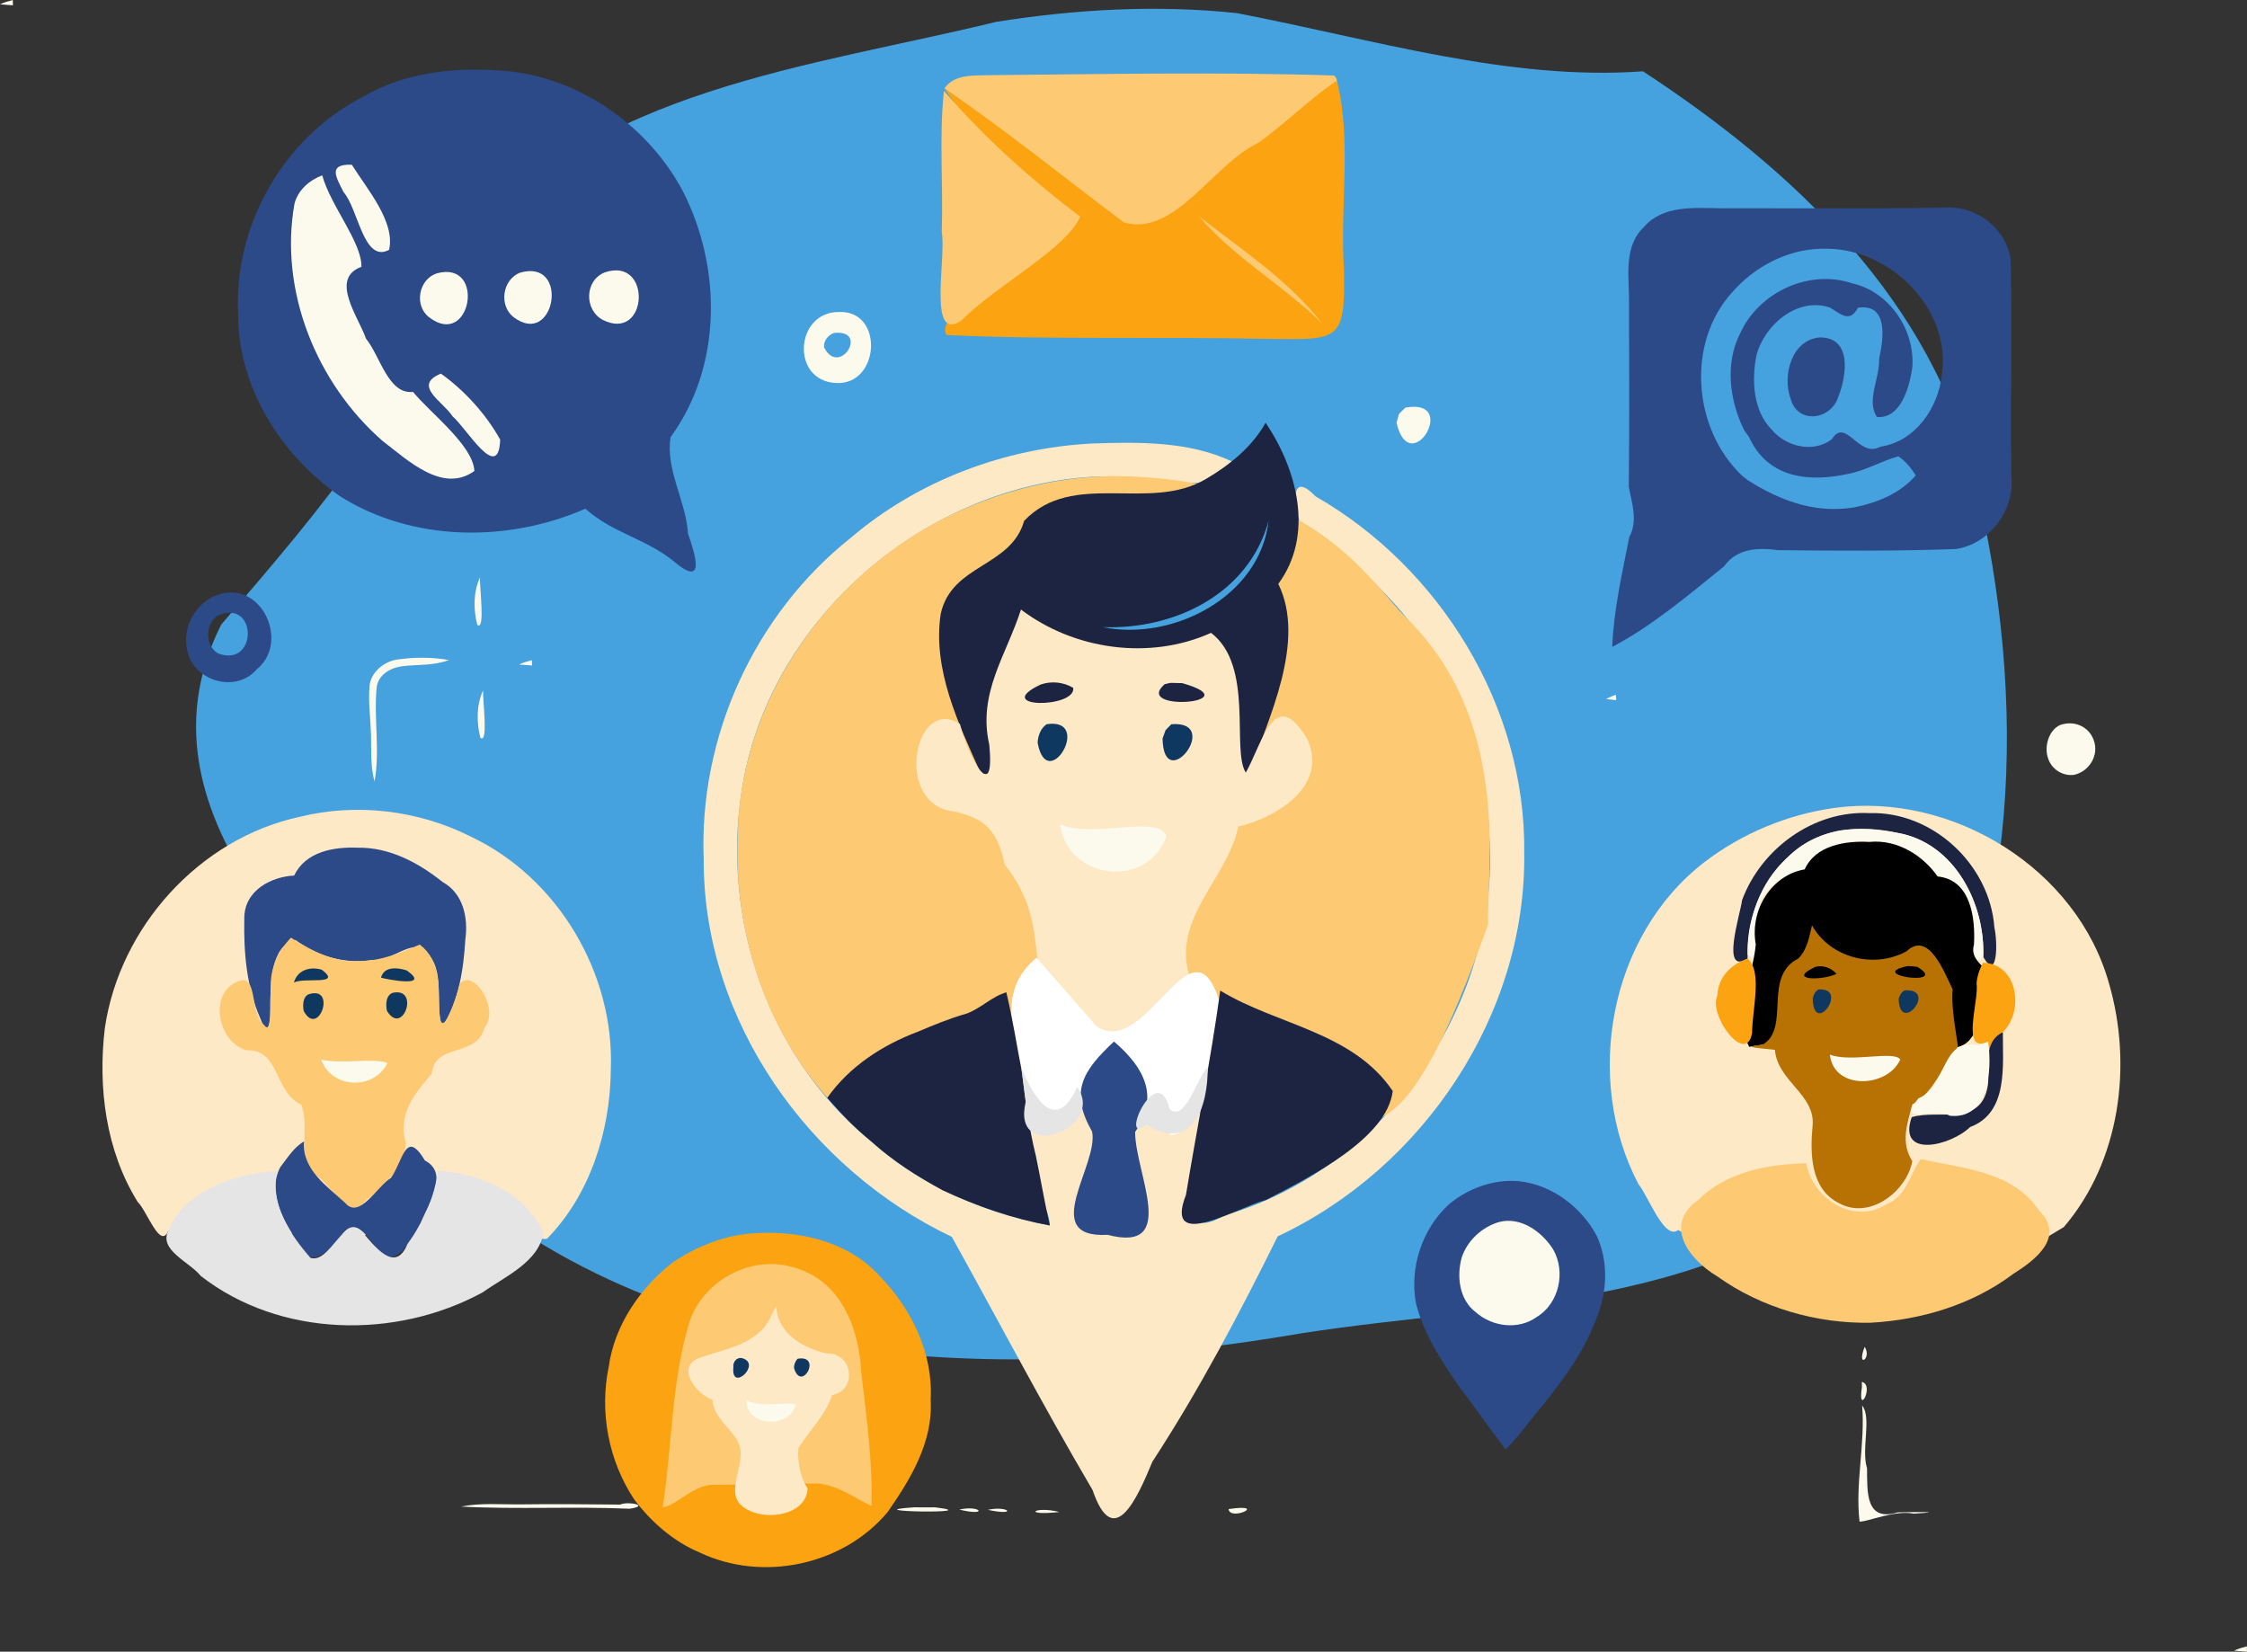
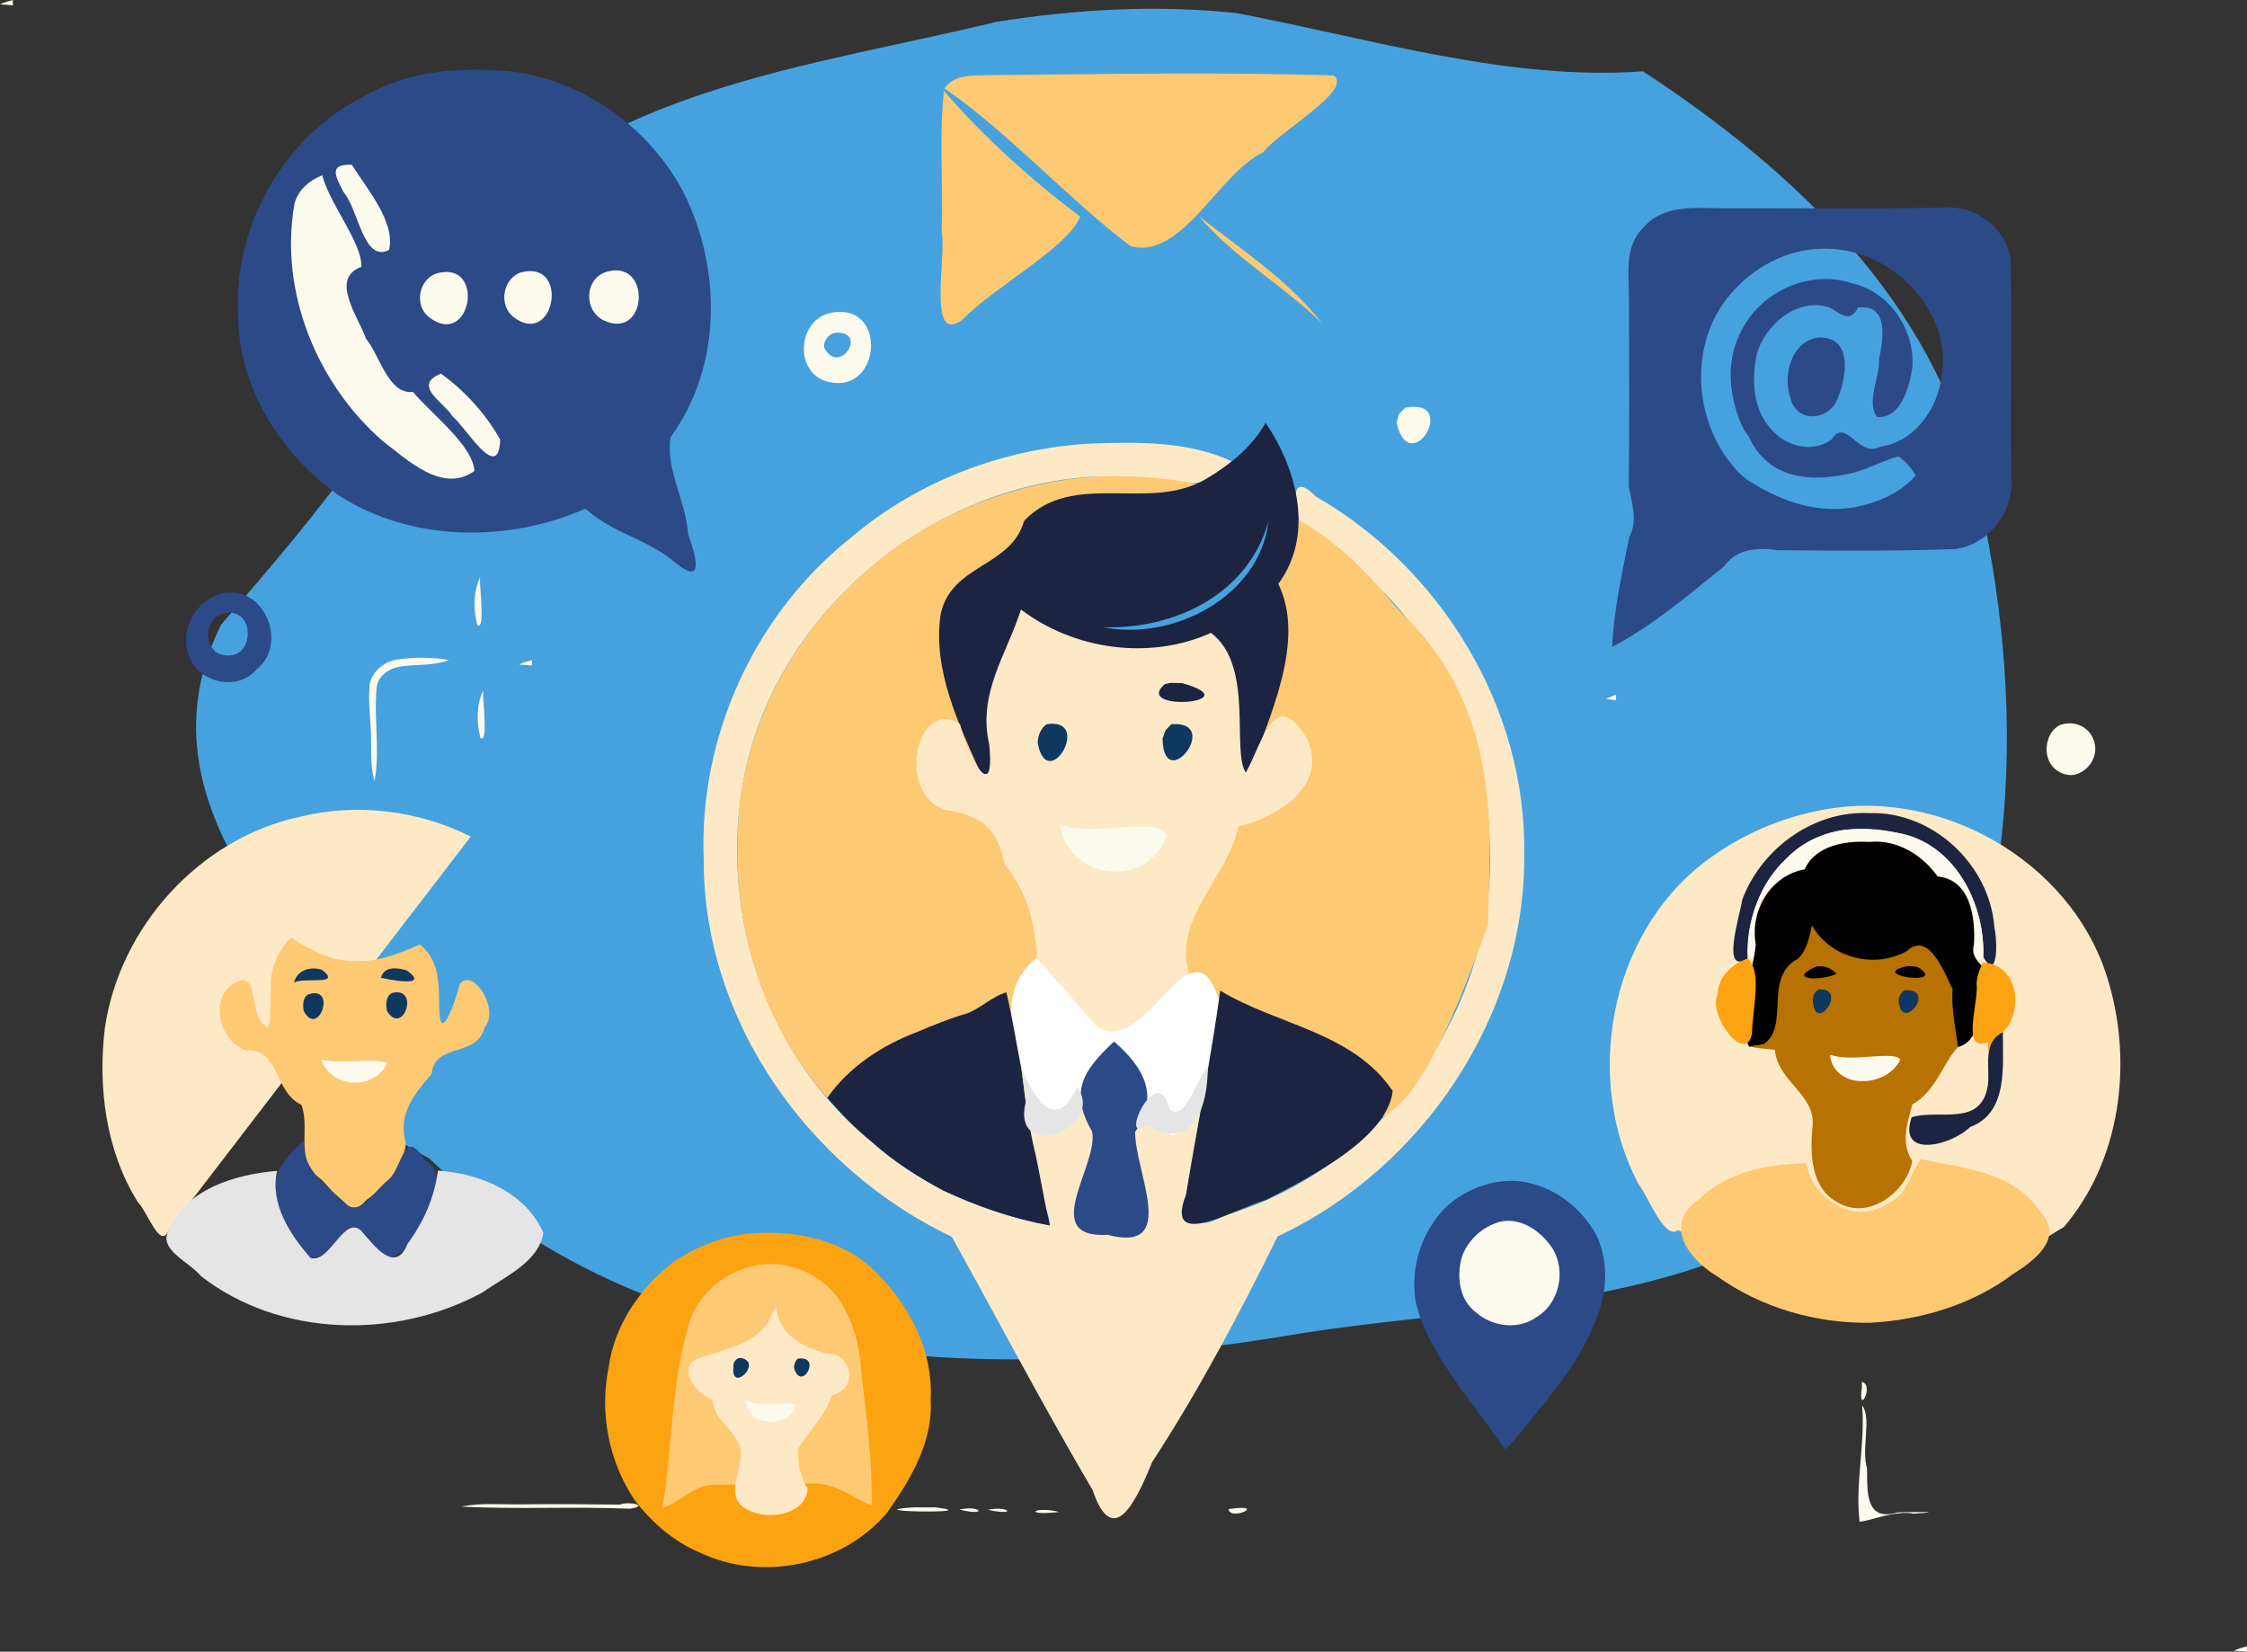
<svg xmlns="http://www.w3.org/2000/svg" xmlns:ns1="http://sodipodi.sourceforge.net/DTD/sodipodi-0.dtd" xmlns:ns2="http://www.inkscape.org/namespaces/inkscape" version="1.1" viewBox="0 0 865.014 635.834" width="865.014pt" height="635.834pt" id="svg189" ns1:docname="formularz-kontaktowy2.svg" ns2:version="1.3.2 (091e20e, 2023-11-25)">
  <rect x="0" y="0" width="865.014" height="635.834" fill="#333333" stroke="none" />
  <defs id="defs189" />
  <ns1:namedview id="namedview189" pagecolor="#ffffff" bordercolor="#666666" borderopacity="1.0" ns2:showpageshadow="2" ns2:pageopacity="0.0" ns2:pagecheckerboard="0" ns2:deskcolor="#d1d1d1" ns2:document-units="pt" showguides="true" ns2:zoom="0.845898" ns2:cx="586.9502" ns2:cy="409.03277" ns2:window-width="2224" ns2:window-height="919" ns2:window-x="0" ns2:window-y="25" ns2:window-maximized="0" ns2:current-layer="svg189" />
  <g id="g2" transform="matrix(0.721,0,0,0.724,62.172,-5.142)">
    <path d="M 574.124,14.071 C 647.669,28.156 719.426,50.18 790.988,45.015 871.136,97.257 946.463,167.278 968.789,264.269 995.718,377.182 994.32,507.793 929.784,607.927 854.387,703.659 718.544,698.922 608.769,716.019 450.695,743.109 266.48,739.49 142.788,622.932 73.246,586.998 99.655,544.364 129.497,578.938 74.591,513.272 -15.743,434.057 31.856,339.239 85.385,277.18 137.598,217.307 161.956,137.559 230.288,54.13 347.313,42.732 445.517,18.747 487.974,12.028 531.298,9.567 574.124,14.071 Z" fill="#faf9e9" style="fill:#46a2de;fill-opacity:1;stroke-width:3.092" id="path1" />
  </g>
  <path d="m 420.549,170.73 c 17.947,-0.602 37.001,-0.884 53.59,6.86 -14.618,15.354 -14.235,4.5 -54.33,5.979 -65.142,4.241 -124.758,56.153 -134.349,121.286 -7.552,48.814 10.049,101.264 48.341,133.161 19.43,18.008 44.512,28.861 70.348,33.744 -0.273,-10.737 -17.513,-32.249 -11.258,-38.103 8.661,4.811 33.185,-19.312 31.701,1.221 1.658,13.487 -19.894,45.005 4.222,39.57 31.278,8.05 -12.517,-42.759 8.65,-43.433 8.636,6.877 40.335,-16.51 33.984,-0.97 -2.599,14.712 -23.113,51.013 -0.151,37.882 61.959,-18.011 106.442,-81.62 102.041,-146.004 -1.025,-47.901 -29.721,-94.007 -71.165,-117.546 -3.636,-4.506 -7.105,-25.24 4.183,-13.343 48.196,27.599 81.091,81.204 80.415,137.203 0.856,62.393 -38.937,121.51 -94.921,147.715 -14.628,29.553 -30.123,59.023 -48.23,86.75 -5.882,14.223 -14.95,34.593 -23.026,10.899 -18.859,-32.033 -36.16,-65.024 -54.181,-97.471 -54.943,-26.116 -95.711,-83.231 -95.507,-145.08 -1.974,-47.339 19.515,-94.588 56.675,-124.062 25.785,-21.985 59.218,-34.566 92.97,-36.256 z" fill="#fcfaec" id="path22" style="fill:#fee9c7;fill-opacity:1" ns1:nodetypes="ccccccccccccccccccccccc" />
  <path id="path23" style="fill:#fdc972;fill-opacity:1" d="m 541.353,237.813 c -14.032,-13.797 -36.094,-53.975 -112.763,-54.524 -22.568,0.168 -45.13,6.189 -65.254,16.27 -45.308,23.012 -78.626,70.745 -79.345,122.244 -1.524,36.331 10.203,73.435 34.488,100.806 l 209.216,8.837 c 16.008,-2.509 30.5,-34.518 45.167,-75.556 -0.384,-23.594 8.694,-78.547 -31.509,-118.078 z" ns1:nodetypes="sccccccs" />
  <path d="m 706.639,310.96 c 45.061,-5.943 92.894,23.35 105.254,67.634 9.144,31.494 4.291,68.407 -17.384,93.769 -79.398,47.413 -62.181,46.501 -148.48,1.156 -5.305,4.072 -11.36,-12.792 -15.302,-17.731 -21.232,-40.39 -11.259,-95.621 25.338,-123.842 14.657,-11.228 32.283,-18.509 50.574,-20.987 z" fill="#fcfaec" id="path50" style="fill:#fee9c7;fill-opacity:1" ns1:nodetypes="ccccccc" />
  <path d="m 196.839,27.52 c 27.725,3.31 53.106,21.666 66.105,46.196 14.951,29.455 15.109,67.249 -4.775,94.554 -2.074,12.465 5.915,24.551 6.684,37.138 2.885,8.292 6.953,21.295 -5.706,10.489 -10.869,-8.684 -23.416,-10.747 -33.798,-20.068 C 195.48,208.957 158.537,208.653 130.598,190.846 108.053,174.982 91.538,148.986 91.688,120.837 89.883,86.722 109.291,52.748 139.783,37.234 c 17.101,-10.079 37.694,-11.63 57.056,-9.715 z" fill="#2279ad" id="path3" style="fill:#2c4988;fill-opacity:1" ns1:nodetypes="cccccccccc" />
  <path d="m 380.539,28.94 c 43.148,-0.394 89.871,-1.307 132.95,0.131 7.44,5.709 -21.265,21.688 -27.181,29.551 -17.109,8.042 -31.501,41.758 -51.162,36.089 -22.967,-17.236 -47.903,-44.573 -71.578,-60.681 3.879,-5.555 11.065,-4.891 16.97,-5.09 z" fill="#49b5c2" id="path4" style="fill:#fdc972;fill-opacity:1" ns1:nodetypes="cccccc" />
-   <path d="m 514.659,31.02 c 5.812,23.121 1.072,48.646 2.733,72.692 0.541,28.731 -2.103,26.959 -31.163,26.713 -38.74,-0.846 -83.235,0.405 -121.902,-1.465 -4.927,-9.277 27.803,-20.729 35.399,-31.408 10.038,-8.205 18.913,-13.469 1.901,-20.548 -14.176,-13.355 -27.534,-26.961 -38.058,-42.975 23.675,16.108 46.103,34.354 69.07,51.59 19.661,5.67 34.366,-22.405 51.475,-30.446 10.646,-7.47 19.756,-16.913 30.545,-24.154 z" fill="#2279ad" id="path5" style="fill:#fca311;fill-opacity:1" ns1:nodetypes="cccccccccc" />
  <path d="m 363.389,34.95 c 14.922,17.463 34.105,34.703 52.464,48.439 -5.281,12.372 -32.412,26.485 -45.558,39.846 -13.396,9.476 -5.913,-24.13 -7.761,-33.959 0.627,-18.081 -1.102,-36.359 0.855,-54.326 z" fill="#49b5c2" id="path6" style="fill:#fdc972;fill-opacity:1" ns1:nodetypes="ccccc" />
  <path id="path7" style="fill:#2c4988;fill-opacity:1" d="m 750.664,79.862 c -0.747,-0.009 -1.498,0.019 -2.249,0.086 -28.797,0.457 -57.609,0.188 -86.413,0.22 -9.975,-0.133 -21.797,-1.2 -29.086,7.15 -8.241,7.767 -5.606,19.659 -5.807,29.707 0.098,23.465 0.139,46.943 -0.076,70.399 1.212,6.522 3.575,13.008 0.158,19.39 -2.729,13.972 -5.968,27.954 -6.551,42.23 15.697,-8.279 29.291,-19.96 43.065,-31.033 4.904,-6.933 13.128,-7.292 20.76,-6.214 22.799,0.227 45.636,0.395 68.418,-0.438 13.178,-1.897 22.915,-15.225 21.398,-28.354 -0.377,-27.725 0.296,-55.482 -0.243,-83.196 -1.623,-11.283 -12.165,-19.81 -23.376,-19.948 z m -49.671,15.88 c 0.879,-0.023 1.761,-0.017 2.644,0.018 24.514,0.305 47.716,23.578 43.9,48.674 -1.479,12.767 -10.277,25.595 -23.692,27.533 -8.343,4.628 -13.262,-11.595 -18.647,-2.873 -7.04,5.399 -17.528,2.937 -23.036,-3.57 -7.306,-7.324 -7.884,-18.981 -6.021,-28.607 3.021,-11.806 15.787,-22.755 28.333,-18.505 4.375,2.64 7.633,5.915 10.768,0.053 11.909,-1.723 9.819,12.103 8.142,19.673 0.383,7.261 -5.061,16.127 -0.829,22.411 9.246,0.664 12.438,-11.437 13.586,-18.788 1.296,-14.487 -8.673,-29.496 -23.146,-32.694 -16.568,-5.581 -35.947,3.43 -43.085,19.252 -5.969,11.59 -4.085,25.996 1.54,37.323 l 1.869,2.596 c 8.697,19.221 29.455,15.986 37.735,14.276 6.89,-1.24 12.809,-4.85 19.689,-6.85 2.93,1.85 4.88,4.49 6.76,7.33 -6.01,6.97 -14.62,10.42 -23.43,12.28 -10.13,1.66 -23.365,0.976 -41.244,-10.411 l -2.195,-1.736 c -18.827,-17.848 -21.619,-50.799 -3.976,-70.419 8.553,-9.919 21.152,-16.624 34.337,-16.966 z m -0.702,34.178 c -10.579,1.056 -14.193,14.637 -11.019,23.382 2.551,10.158 15.653,8.576 18.453,-0.699 3.141,-7.868 5.454,-23.002 -7.434,-22.683 z" ns1:nodetypes="sccccccccccccscccccccccccccccccccccccsccccc" />
  <path d="m 135.429,63.4 c 5.911,9.461 16.784,21.912 14.375,32.77 -9.86,5.289 -11.85,-15.762 -17.532,-22.182 -2.808,-5.695 -6.289,-10.882 3.157,-10.588 z" fill="#fcfaec" id="path8" />
  <path d="m 124.039,67.5 c 3.252,11.777 15.284,25.795 15.101,35.198 -12.389,4.597 -1.142,19.24 1.758,27.682 5.453,6.62 8.516,21.534 18.101,20.497 6.742,8.223 23.15,20.583 23.622,30.44 -12.236,8.79 -25.67,-4.204 -35.296,-11.526 -25.439,-22.173 -39.925,-57.777 -33.97,-91.328 1.363,-5.311 5.719,-9.056 10.684,-10.964 z" fill="#fcfaec" id="path10" />
  <path d="m 461.559,83.27 c 16.359,12.798 34.521,24.632 47.39,41.21 -14.959,-14.603 -33.878,-25.306 -47.39,-41.21 z" fill="#49b5c2" id="path11" style="fill:#fdc972;fill-opacity:1" />
  <path d="m 168.099,105.24 c 19.176,-5.251 13.243,29.35 -2.942,16.87 -5.84,-4.556 -3.994,-14.548 2.942,-16.87 z" fill="#fcfaec" id="path13" />
  <path d="m 199.999,105.03 c 19.662,-5.91 13.711,29.4 -2.435,16.95 -5.541,-4.547 -4.129,-14.156 2.435,-16.95 z" fill="#fcfaec" id="path14" />
  <path d="m 232.879,104.84 c 18.182,-6.119 16.746,26.786 -0.646,18.411 -7.432,-3.794 -7.268,-15.365 0.646,-18.411 z" fill="#fcfaec" id="path15" />
  <path d="m 322.949,120.1 c 17.57,-0.716 15.735,28.427 -1.175,27.327 -17.428,-0.807 -15.772,-27.375 1.175,-27.327 z" fill="#fcfaec" id="path16" />
  <path d="m 321.059,128.17 c 13.781,-1.483 2.054,17.254 -3.838,5.528 -0.256,-2.413 1.597,-4.77 3.838,-5.528 z" fill="#49b5c2" id="path17" style="fill:#46a2de;fill-opacity:1" />
  <path d="m 169.739,143.83 c 9.09,6.492 17.354,15.595 22.815,25.411 -0.603,16.879 -12.863,-4.293 -18.351,-8.991 -3.579,-5.666 -15.631,-11.81 -4.464,-16.42 z" fill="#fcfaec" id="path18" />
  <path d="m 540.999,156.94 c 21.125,-3.997 1.754,28.103 -3.381,5.786 l 0.946,-3.392 z" fill="#fcfaec" id="path20" />
  <path d="m 487.229,162.75 c 12.119,17.991 18.821,43.089 4.87,62.03 10.852,22.043 -3.794,51.933 -11.311,73.185 -43.047,-3.716 -52.353,6.47 -103.178,-0.166 -8.55,-19.073 -18.764,-40.158 -15.441,-61.61 4.298,-19.091 27.016,-17.78 32.094,-35.691 18.912,-19.757 48.242,-3.124 70.022,-16.132 9.105,-5.351 17.691,-12.282 22.944,-21.617 z" fill="#0f3861" id="path21" style="fill:#1c2442;fill-opacity:1" ns1:nodetypes="cccccccc" />
  <path d="m 488.349,200.58 c -3.372,29.134 -36.813,46.371 -63.88,40.84 27.469,1.063 56.153,-12.615 63.88,-40.84 z" fill="#49b5c2" id="path29" style="fill:#46a2de;fill-opacity:1" />
  <path d="m 184.769,222.31 c -0.154,4.103 2.081,20.588 -1.02,18.264 -1.54,-5.832 -1.563,-12.716 1.02,-18.264 z" fill="#fcfaec" id="path32" />
  <path d="m 185.964,265.78 c -0.154,4.103 2.081,20.588 -1.02,18.264 -1.54,-5.832 -1.563,-12.716 1.02,-18.264 z" fill="#fcfaec" id="path32-9" />
  <path id="path33" d="m 89.106,228.073 c -0.683,-0.011 -1.383,0.027 -2.098,0.117 -9.946,1.325 -17.044,11.796 -15.054,21.542 1.84,12.248 18.733,17.565 26.941,7.853 11.269,-9.017 4.103,-29.289 -9.79,-29.512 z m -0.678,7.816 c 10.609,0.004 9.068,20.681 -4.411,15.674 -5.194,-2.806 -5.096,-11.734 -0.048,-14.653 1.67,-0.709 3.156,-1.021 4.459,-1.021 z" style="fill:#2c4988;fill-opacity:1" />
  <path d="m 393.039,234.65 c 20.514,15.556 49.558,19.611 73.17,8.98 16.722,12.688 7.768,45.284 13.391,53.792 6.44,-11.517 11.184,-33.932 23.615,-12.928 8.799,19.16 -14.234,31.068 -26.562,33.68 -3.763,19.986 -26.775,36.075 -18.184,59.139 -11.913,15.679 -31.974,39.993 -47.239,14.669 -19.903,-12.552 -4.169,-33.862 -24.468,-59.174 -2.934,-14.462 -8.845,-18.644 -22.628,-21.004 -19.493,-5.856 -11.406,-43.81 5.413,-33.079 2.665,11.672 13.661,32.451 11.269,7.856 -4.499,-19.745 6.57,-34.317 12.223,-51.931 z" fill="#fdbea1" id="path34" style="fill:#fee9c7;fill-opacity:1" ns1:nodetypes="cccccccccccc" />
  <path d="m 152.699,253.93 c 6.63,-0.98 13.5,-1.01 20.11,0.16 -6,2.28 -11.95,1.63 -18.15,2.41 -4.46,0.6 -9.19,3.36 -9.67,8.25 -1.14,11.6 1.37,24.48 -0.81,36.04 -1.87,-6.78 -1.04,-13.24 -1.45,-20.14 -0.24,-5.3 -0.93,-10.77 -0.5,-16.06 0.18,-5.47 5.34,-9.84 10.47,-10.66 z" fill="#fcfaec" id="path41" />
-   <path d="m 413.169,264.81 c 1.009,7.966 -31.746,7.894 -12.646,-1.254 4.124,-1.492 8.894,-1.018 12.646,1.254 z" fill="#0f3861" id="path42" style="fill:#1c2442;fill-opacity:1" />
  <path d="m 455.099,262.98 c 26.892,7.591 -19.29,11.368 -6.74,0.399 l 2.231,-0.499 z" fill="#0f3861" id="path43" style="fill:#1c2442;fill-opacity:1" />
  <path d="m 622.039,267.43 0.14,2.12 c -1.3,-0.14 -2.6,-0.29 -3.9,-0.45 1.22,-0.64 2.47,-1.18 3.76,-1.67 z" fill="#fcfaec" id="path45" />
  <path d="m 204.742,254.15 0.06,2.05 c -1.66,-0.13 -3.32,-0.25 -4.98,-0.39 1.58,-0.74 3.24,-1.22 4.92,-1.66 z" fill="#fcfaec" id="path46" />
  <path d="M 4.92,0 4.98,2.05 C 3.32,1.92 1.66,1.8 0,1.66 1.58,0.92 3.24,0.44 4.92,0 Z" fill="#fcfaec" id="path46-6" />
  <path d="m 864.954,633.784 0.06,2.05 c -1.66,-0.13 -3.32,-0.25 -4.98,-0.39 1.58,-0.74 3.24,-1.22 4.92,-1.66 z" fill="#fcfaec" id="path46-6-0" />
  <path d="m 402.949,278.79 c 18.063,-2.723 0.176,27.429 -3.509,7.086 0.181,-2.664 1.147,-5.554 3.509,-7.086 z" fill="#0f3861" id="path47" />
  <path d="m 450.929,278.8 c 19.899,-1.546 -3.003,27.859 -3.386,5.465 l 1.179,-3.211 z" fill="#0f3861" id="path48" />
  <path d="m 793.039,279.12 c 5.36,-1.95 11.22,0.51 13.04,6.01 2.02,5.75 -1.93,11.99 -7.74,13.17 -4.37,0.53 -8.66,-2.26 -9.94,-6.48 -1.51,-4.33 0.23,-10.72 4.64,-12.7 z" fill="#fcfaec" id="path49" />
-   <path d="m 181.209,322.05 c 33.651,15.898 55.419,52.785 53.931,89.848 -0.236,23.516 -7.93,48.019 -24.641,65.052 L 64.817,473.748 c -3.101,7.646 -8.348,-7.821 -11.772,-10.995 -12.327,-19.757 -15.408,-44.208 -12.682,-66.995 5.677,-38.819 36.344,-72.913 74.893,-81.281 21.944,-5.462 45.785,-2.591 65.952,7.572 z" fill="#fcfaec" id="path51" style="fill:#fee9c7;fill-opacity:1" ns1:nodetypes="cccccccc" />
+   <path d="m 181.209,322.05 L 64.817,473.748 c -3.101,7.646 -8.348,-7.821 -11.772,-10.995 -12.327,-19.757 -15.408,-44.208 -12.682,-66.995 5.677,-38.819 36.344,-72.913 74.893,-81.281 21.944,-5.462 45.785,-2.591 65.952,7.572 z" fill="#fcfaec" id="path51" style="fill:#fee9c7;fill-opacity:1" ns1:nodetypes="cccccccc" />
  <path d="m 719.619,313.02 c 24.389,-0.769 46.384,19.811 48.147,44.016 1.274,5.443 1.328,21.115 -4.292,11.342 0.821,-20.52 -11.1,-43.82 -32.765,-47.708 -14.743,-3.368 -31.741,-1.947 -42.712,9.594 -10.877,9.672 -15.503,24.541 -15.248,38.776 -10.386,6.395 -3.017,-16.275 -2.084,-22.589 7.345,-19.767 27.543,-34.529 48.954,-33.431 z" fill="#0f3861" id="path52" style="fill:#1c2442;fill-opacity:1" />
  <path d="m 408.079,317.26 c 12.283,5.732 38.11,-3.946 40.989,4.69 -7.549,20.594 -38.258,16.742 -40.989,-4.69 z" fill="#fcfaec" id="path53" />
  <path d="m 730.709,320.67 c 21.665,3.889 33.586,27.189 32.765,47.708 -6.96,6.317 -1.294,-15.054 -5.409,-20.882 -2.524,-10.987 -16.197,-7.837 -19.176,-18.136 -13.039,-7.271 -35.415,-9.329 -44.16,5.33 -6.475,3.365 -17.544,5.975 -17.866,16.872 -2.623,4.319 1.675,22.368 -4.068,15.939 -0.782,-21.701 14.114,-44.578 36.412,-47.939 7.162,-0.941 14.442,-0.245 21.503,1.109 z" fill="#fcfaec" id="path54" />
  <path d="m 719.599,324.12 c 11.094,-1.163 20.999,5.629 26.308,13.297 12.757,1.177 14.602,16.091 13.986,26.267 -2.346,8.019 10.407,9.799 5.635,17.418 -3.645,7.972 -3.312,20.541 -12.516,22.095 -13.949,-33.98 -3.416,-37.466 -35.229,-7.288 l -44.404,7.071 c -6.494,-12.553 1.363,-26.267 2.529,-39.36 -2.428,-13.778 6.51,-26.9 18.821,-28.93 4.252,-9.38 15.734,-11.054 24.87,-10.57 z" fill="#0f3861" id="path55" style="fill:#000000;fill-opacity:1" ns1:nodetypes="cccccccccc" />
-   <path d="m 137.599,326.33 c 12.349,-0.225 23.452,5.755 32.847,13.245 7.899,4.402 9.851,13.718 8.694,22.058 -0.713,11.656 -2.493,23.674 -8.902,33.707 -3.239,-9.589 1.755,-21.588 -6.532,-29.263 -5.156,-4.974 -13.415,4.504 -20.575,3.507 -10.412,1.624 -20.976,-1.483 -29.37,-7.725 -9.724,2.001 -9.723,17.478 -9.704,26.649 0.028,4.987 -0.825,11.49 -3.806,3.614 -5.3,-11.881 -6.465,-25.335 -6.203,-38.212 -0.278,-11.305 10.741,-16.464 19.179,-16.849 4.417,-9.208 15.181,-11.09 24.371,-10.731 z" fill="#0f3861" id="path56" style="fill:#2c4988;fill-opacity:1" />
  <path d="m 422.139,395.09 c 19.209,12.771 36.596,-43.511 47.143,-10.054 -0.969,13.983 -5.198,50.932 -18.432,51.909 -10.604,-10.646 -20.381,-40.174 -31.319,-15.277 -8.122,18.968 -21.212,6.743 -26.392,-10.808 -4.277,-16.093 -7.822,-30.79 5.87,-42.15 z" fill="#fcfaec" id="path57" style="fill:#ffffff;fill-opacity:1" ns1:nodetypes="ccccccc" />
  <path d="m 697.549,356.22 c 7.033,12.614 23.967,16.834 36.437,9.957 8.489,-7.986 14.469,8.083 17.72,14.706 -0.765,7.203 1.85,19.258 2.015,22.201 -5.516,5.823 -8.698,17.307 -17.571,22.116 -1.893,7.491 -4.634,14.392 0.014,21.809 -2.176,11.753 -16.608,22.729 -28.265,16.13 -11.009,-5.42 -11.123,-19.356 -10.108,-29.86 1.059,-11.985 -13.533,-17.022 -14.512,-29.119 -3.974,-0.548 -14.895,-1.087 -4.82,-1.948 11.061,-6.406 -0.05,-26.177 13.81,-33.208 3.45,-3.406 4.199,-8.291 5.28,-12.785 z" fill="#fdbea1" id="path58" style="fill:#b77203;fill-opacity:1" />
  <path d="m 112.009,360.97 c 7.966,5.087 16.734,9.696 26.507,8.973 8.128,-0.004 15.749,-3.115 23.063,-6.333 8.089,6.146 7.257,16.299 7.553,25.291 0.344,13.645 6.766,-4.922 7.821,-10.076 5.302,-6.58 15.534,9.856 9.594,16.692 -2.926,11.822 -19.169,5.689 -20.336,17.816 -6.762,7.853 -13.2,15.597 -9.953,26.796 -1.002,9.789 -8.252,16.59 -15.608,22.204 -6.523,8.405 -12.967,-6.056 -18.919,-9.778 -7.922,-7.174 -2.258,-18.862 -5.773,-27.298 -10.521,-4.843 -8.233,-21.625 -21.11,-20.918 -10.955,-3.116 -14.902,-22.191 -3.039,-26.571 7.608,-3.162 4.218,12.515 9.778,16.744 3.505,4.739 2.062,-9.465 2.721,-12.954 -0.646,-7.912 2.199,-14.9 7.7,-20.59 z" fill="#fdbea1" id="path59" style="fill:#fdc972;fill-opacity:1" />
  <path d="m 672.749,369.04 c 5.839,4.674 1.78,19.776 1.737,28.618 -2.23,12.831 -17.048,-6.803 -13.337,-14.538 0.263,-6.981 5.255,-11.93 11.6,-14.08 z" fill="#2279ad" id="path60" style="fill:#fca311;fill-opacity:1" />
  <path d="m 763.439,370.59 c 14.415,0.495 16.159,21.342 5.646,28.277 -3.727,1.884 -3.899,11.261 -3.706,2.203 -10.837,4.764 -3.419,-15.75 -4.469,-22.575 0.246,-2.787 1.14,-5.482 2.529,-7.905 z" fill="#2279ad" id="path61" style="fill:#fca311;fill-opacity:1" />
  <path d="m 706.989,374.91 c -5.996,2.775 -19.374,2.448 -8.021,-2.749 2.933,-0.65 6.1,0.439 8.021,2.749 z" fill="#0f3861" id="path62" style="fill:#000000;fill-opacity:1" />
  <path d="m 738.139,372.23 c 12.75,7.698 -20.413,3.147 -3.805,-0.32 l 1.933,0.069 z" fill="#0f3861" id="path63" style="fill:#000000;fill-opacity:1" />
  <path d="m 123.899,373.32 c 8.154,6.228 -6.797,2.772 -10.74,4.92 1.291,-4.876 6.386,-6.278 10.74,-4.92 z" fill="#0f3861" id="path64" />
  <path d="m 156.629,373.6 c 9.908,7.063 -8.852,3.149 -9.951,2.768 1.132,-4.511 6.511,-3.92 9.951,-2.768 z" fill="#0f3861" id="path65" />
  <path d="m 700.069,380.91 c 11.979,-0.836 -1.873,18.34 -2.238,3.544 0.239,-1.4 0.94,-2.836 2.238,-3.544 z" fill="#0f3861" id="path66" />
  <path d="m 733.209,381.25 c 13.07,-0.836 -1.924,17.467 -2.295,3.268 0.304,-1.323 1.08,-2.596 2.295,-3.268 z" fill="#0f3861" id="path67" />
  <path d="m 151.179,382.2 c 10.613,-2.322 3.894,17 -2.21,6.96 -0.506,-2.373 -0.516,-5.926 2.21,-6.96 z" fill="#0f3861" id="path68" />
  <path d="m 387.409,382 c 2.396,10.081 4,20.34 5.958,30.509 1.32,10.847 2.729,21.7 5.381,32.315 1.877,8.963 3.354,18.008 5.401,26.936 -14.262,-2.597 -28.072,-7.429 -41.204,-13.507 -9.695,-5.296 -19.094,-11.234 -27.31,-18.67 -6.334,-5.009 -11.878,-10.887 -17.157,-16.973 8.436,-11.998 21.155,-20.268 34.727,-25.39 6.198,-2.594 12.392,-5.201 18.871,-7.018 5.504,-1.984 9.647,-6.535 15.332,-8.202 z" fill="#0f3861" id="path69" style="fill:#1c2442;fill-opacity:1" />
  <path d="m 469.749,381.34 c 21.743,13.3 50.927,15.801 66.405,38.66 -2.172,18.014 -30.998,32.771 -48.768,41.908 -10.828,2.784 -39.572,20.446 -30.831,-1.938 4.315,-26.227 9.609,-52.302 13.195,-78.63 z" fill="#0f3861" id="path70" style="fill:#1c2442;fill-opacity:1" />
  <path d="m 118.889,382.73 c 10.903,-3.418 3.729,17.057 -1.97,6.46 -0.408,-2.121 -0.415,-5.48 1.97,-6.46 z" fill="#0f3861" id="path71" />
  <path d="m 771.039,397.36 c -0.131,12.706 2.257,30.977 -12.619,36.508 -7.389,7.207 -28.049,12.299 -22.491,-3.788 10.591,-3.264 26.913,4.112 29.359,-12.476 0.811,-6.982 -2.271,-16.308 5.751,-20.244 z" fill="#0f3861" id="path72" style="fill:#1c2442;fill-opacity:1" />
-   <path d="m 765.379,401.07 c 1.567,10.939 0.222,30.038 -14.77,28.454 -5.861,-3.502 -20.987,4.143 -12.117,-6.668 11.3,-4.664 8.565,-23.442 22.757,-20.498 1.384,-0.406 2.755,-0.852 4.13,-1.288 z" fill="#fcfaec" id="path74" />
  <path d="m 428.849,400.95 c 12.053,10.356 17.394,21.375 8.13,34.81 -0.01,15.787 17.026,46.809 -10.616,39.596 -26.805,1.499 -3.237,-27.031 -5.954,-39.746 -8.649,-15.179 -3.843,-23.199 8.44,-34.66 z" fill="#0f3861" id="path75" style="fill:#2c4988;fill-opacity:1" ns1:nodetypes="ccccc" />
  <path d="m 704.449,406 c 8.092,3.142 24.845,-1.73 27.083,1.894 -4.961,10.973 -25.661,11.832 -27.083,-1.894 z" fill="#fcfaec" id="path76" />
  <path d="m 123.629,407.9 c 7.734,1.872 21.469,-0.807 25.524,1.387 -5.28,10.518 -21.542,9.857 -25.524,-1.387 z" fill="#fcfaec" id="path77" />
  <path d="m 393.139,410.86 c 4.823,11.824 13.241,25.836 21.58,7.58 11.197,16.352 -25.631,29.521 -19.845,5.696 -0.593,-4.423 -1.111,-8.857 -1.735,-13.276 z" fill="#9fc2c4" id="path78" style="fill:#e5e5e5;fill-opacity:1" />
  <path d="m 464.929,410.81 c 0.148,14.953 -5.555,33.076 -23.62,22.229 -11.096,8.648 4.285,-25.736 8.914,-6.126 5.917,5.525 10.621,-12.185 14.706,-16.104 z" fill="#9fc2c4" id="path79" style="fill:#e5e5e5;fill-opacity:1" />
  <path d="m 117.059,439.4 c -0.896,10.844 8.877,17.256 15.868,23.721 5.509,6.382 12.178,-6.391 17.542,-9.611 4.797,-6.768 5.648,-19.167 13.12,-6.751 9.472,4.978 1.344,16.591 -1.674,24.139 -3.736,7.168 -11.038,20.084 -17.878,8.265 -4.024,-4.978 -8.081,-10.598 -12.85,-3.142 -4.616,5.98 -12.415,13.397 -16.361,2.415 -5.679,-8.15 -12.07,-19.585 -6.876,-29.198 2.759,-3.505 5.118,-7.56 9.108,-9.838 z" fill="#2279ad" id="path81" style="fill:#2c4988;fill-opacity:1" />
  <path d="m 739.469,446.2 c 15.981,3.583 35.344,4.659 45.389,19.636 10.349,10.343 -1.179,19.104 -9.887,24.606 -15.707,11.813 -35.382,17.695 -54.814,18.756 -20.817,0.406 -42.154,-5.727 -59.115,-17.873 -11,-6.589 -20.897,-19.783 -7.223,-29.445 10.864,-10.827 26.748,-13.685 41.5,-14.08 2.474,13.746 18.549,24.043 31.18,15.617 7.576,-3.031 8.609,-11.389 12.97,-17.217 z" fill="#49b5c2" id="path83" style="fill:#fdc972;fill-opacity:1" />
  <path d="m 106.679,450.75 c -2.852,12.63 4.923,24.398 12.826,33.465 7.487,2.441 13.035,-17.035 19.703,-10.256 4.741,5.332 12.795,16.707 17.62,5.002 6.067,-8.36 10.492,-17.998 11.731,-28.32 16.143,1.073 33.629,8.278 40.62,23.89 -1.65,11.236 -14.842,16.908 -23.362,22.97 -33.409,18.205 -78.035,17.468 -108.558,-6.331 -4.192,-5.319 -16.312,-9.948 -12.442,-17.421 6.694,-16.084 25.97,-21.724 41.861,-22.998 z" fill="#49b5c2" id="path84" style="fill:#e5e5e5;fill-opacity:1" />
  <path d="m 584.589,454.71 c 12.695,1.27 24.107,9.864 30.057,20.97 4.692,10.077 4.091,21.998 -0.175,32.116 -5.375,14.472 -15.135,26.655 -24.867,38.414 -3.176,4.057 -6.317,8.175 -10.035,11.76 -5.912,-7.904 -11.639,-15.945 -17.58,-23.825 -6.907,-9.966 -13.837,-20.374 -16.854,-32.262 -2.666,-13.78 2.348,-28.929 12.757,-38.353 7.35,-6.087 17.11,-9.648 26.698,-8.819 z" fill="#2279ad" id="path85" style="fill:#2c4988;fill-opacity:1" />
  <path d="m 577.109,470.42 c 8.358,-2.162 16.454,3.743 20.75,10.481 5.035,8.609 2.368,20.95 -6.34,26.136 -7.032,5.037 -17.075,3.735 -23.389,-1.867 -6.438,-4.859 -7.445,-13.965 -5.379,-21.247 2.229,-6.452 7.822,-11.612 14.357,-13.503 z" fill="#fcfaec" id="path86" />
  <path d="m 289.549,474.81 c 17.538,-1.335 36.719,2.843 48.969,16.289 12.32,12.623 20.784,29.819 19.757,47.775 0.981,16.152 -7.716,30.519 -16.584,43.236 -17.139,20.5 -48.234,27.042 -72.329,15.547 -10.085,-4.207 -18.599,-11.695 -25.128,-20.304 -9.963,-14.935 -13.544,-33.698 -9.885,-51.266 2.234,-15.993 12.084,-30.258 24.6,-40.088 8.944,-6.021 19.785,-10.475 30.599,-11.189 z" fill="#49b5c2" id="path87" style="fill:#fca311;fill-opacity:1" />
  <path d="m 310.499,489.74 c 14.698,6.729 20.414,23.7 21.077,38.79 2.015,16.989 4.345,34.072 3.975,51.211 -4.664,-1.898 -14.386,-9.251 -22.691,-8.624 l -37.886,0.489 c -7.705,-0.39 -14.753,8.208 -19.855,8.634 3.644,-23.627 3.284,-48.001 10.193,-71.037 5.109,-15.934 23.13,-25.949 39.34,-21.552 2.014,0.494 3.978,1.191 5.847,2.089 z" fill="#0f3861" id="path88" style="fill:#fdc972;fill-opacity:1" ns1:nodetypes="ccccccccc" />
  <path d="m 298.829,502.78 c 0.39,10.534 10.176,16.071 19.291,18.25 10.214,-0.505 12.148,14.212 2.191,16.018 -2.281,7.453 -8.997,14.035 -12.98,20.5 -0.408,6.157 1.149,11.933 3.571,15.404 -0.457,10.05 -14.705,12.259 -22.206,8.668 -10.048,-4.475 -3.897,-13.24 -3.639,-20.853 1.199,-9.101 -10.305,-12.771 -10.771,-21.955 -6.026,-1.777 -15.013,-13.184 -4.21,-16.355 9.951,-3.388 22.482,-5.267 26.996,-16.3 l 0.893,-1.692 z" fill="#fdbea1" id="path89" style="fill:#fee9c7;fill-opacity:1" />
-   <path d="m 717.829,518.47 c 2.951,4.587 -3.353,8.556 0,0 z" fill="#fcfaec" id="path91" />
  <path d="m 285.569,522.81 c 8.065,2.053 -4.277,13.506 -3.238,3.522 -0.279,-1.912 1.188,-3.894 3.238,-3.522 z" fill="#0f3861" id="path92" />
  <path d="m 307.039,523.07 c 9.705,-1.666 1.519,13.178 -1.361,3.611 -0.062,-1.34 0.475,-2.64 1.361,-3.611 z" fill="#0f3861" id="path93" />
  <path d="m 716.739,531.99 c 5.048,1.121 -1.715,13.738 0.033,2.031 z" fill="#fcfaec" id="path94" />
  <path d="m 287.319,538.95 c 5.48,3.351 16.458,0.221 18.942,1.875 -2.382,9.409 -19.169,8.436 -18.942,-1.875 z" fill="#fcfaec" id="path95" />
  <path d="m 716.859,541.06 c 3.772,4.638 -0.444,16.866 1.89,24.2 0.074,9.277 -0.614,20.709 11.87,16.93 5.824,-0.103 19.783,-0.325 6.05,0.518 -7.064,-1.466 -17.588,3.081 -20.8,3.074 -1.755,-14.693 2.221,-29.805 0.99,-44.722 z" fill="#fcfaec" id="path96" />
  <path d="m 200.589,579.12 c 12.705,-0.163 25.421,-0.045 38.111,0.091 3.21,-1.418 11.742,0.436 3.708,1.599 -21.596,-0.935 -43.303,0.317 -64.929,-0.83 7.616,-1.518 15.409,-0.766 23.11,-0.86 z" fill="#fcfaec" id="path110" />
  <path d="m 359.919,580.26 c 21.437,2.6 -32.588,1.674 -7.951,-0.008 l 3.976,0.035 z" fill="#fcfaec" id="path111" />
  <path d="m 369.299,581.14 c 8.152,-1.903 11.545,2.774 0,0 z" fill="#fcfaec" id="path112" />
  <path d="m 380.299,581.23 c 8.014,-1.745 11.652,2.505 0,0 z" fill="#fcfaec" id="path113" />
  <path d="m 407.839,582.05 c -14.352,1.66 -10.075,-2.438 0,0 z" fill="#fcfaec" id="path114" />
  <path d="m 472.969,580.94 c 15.701,-2.288 0.469,4.875 0,0 z" fill="#fcfaec" id="path115" />
</svg>